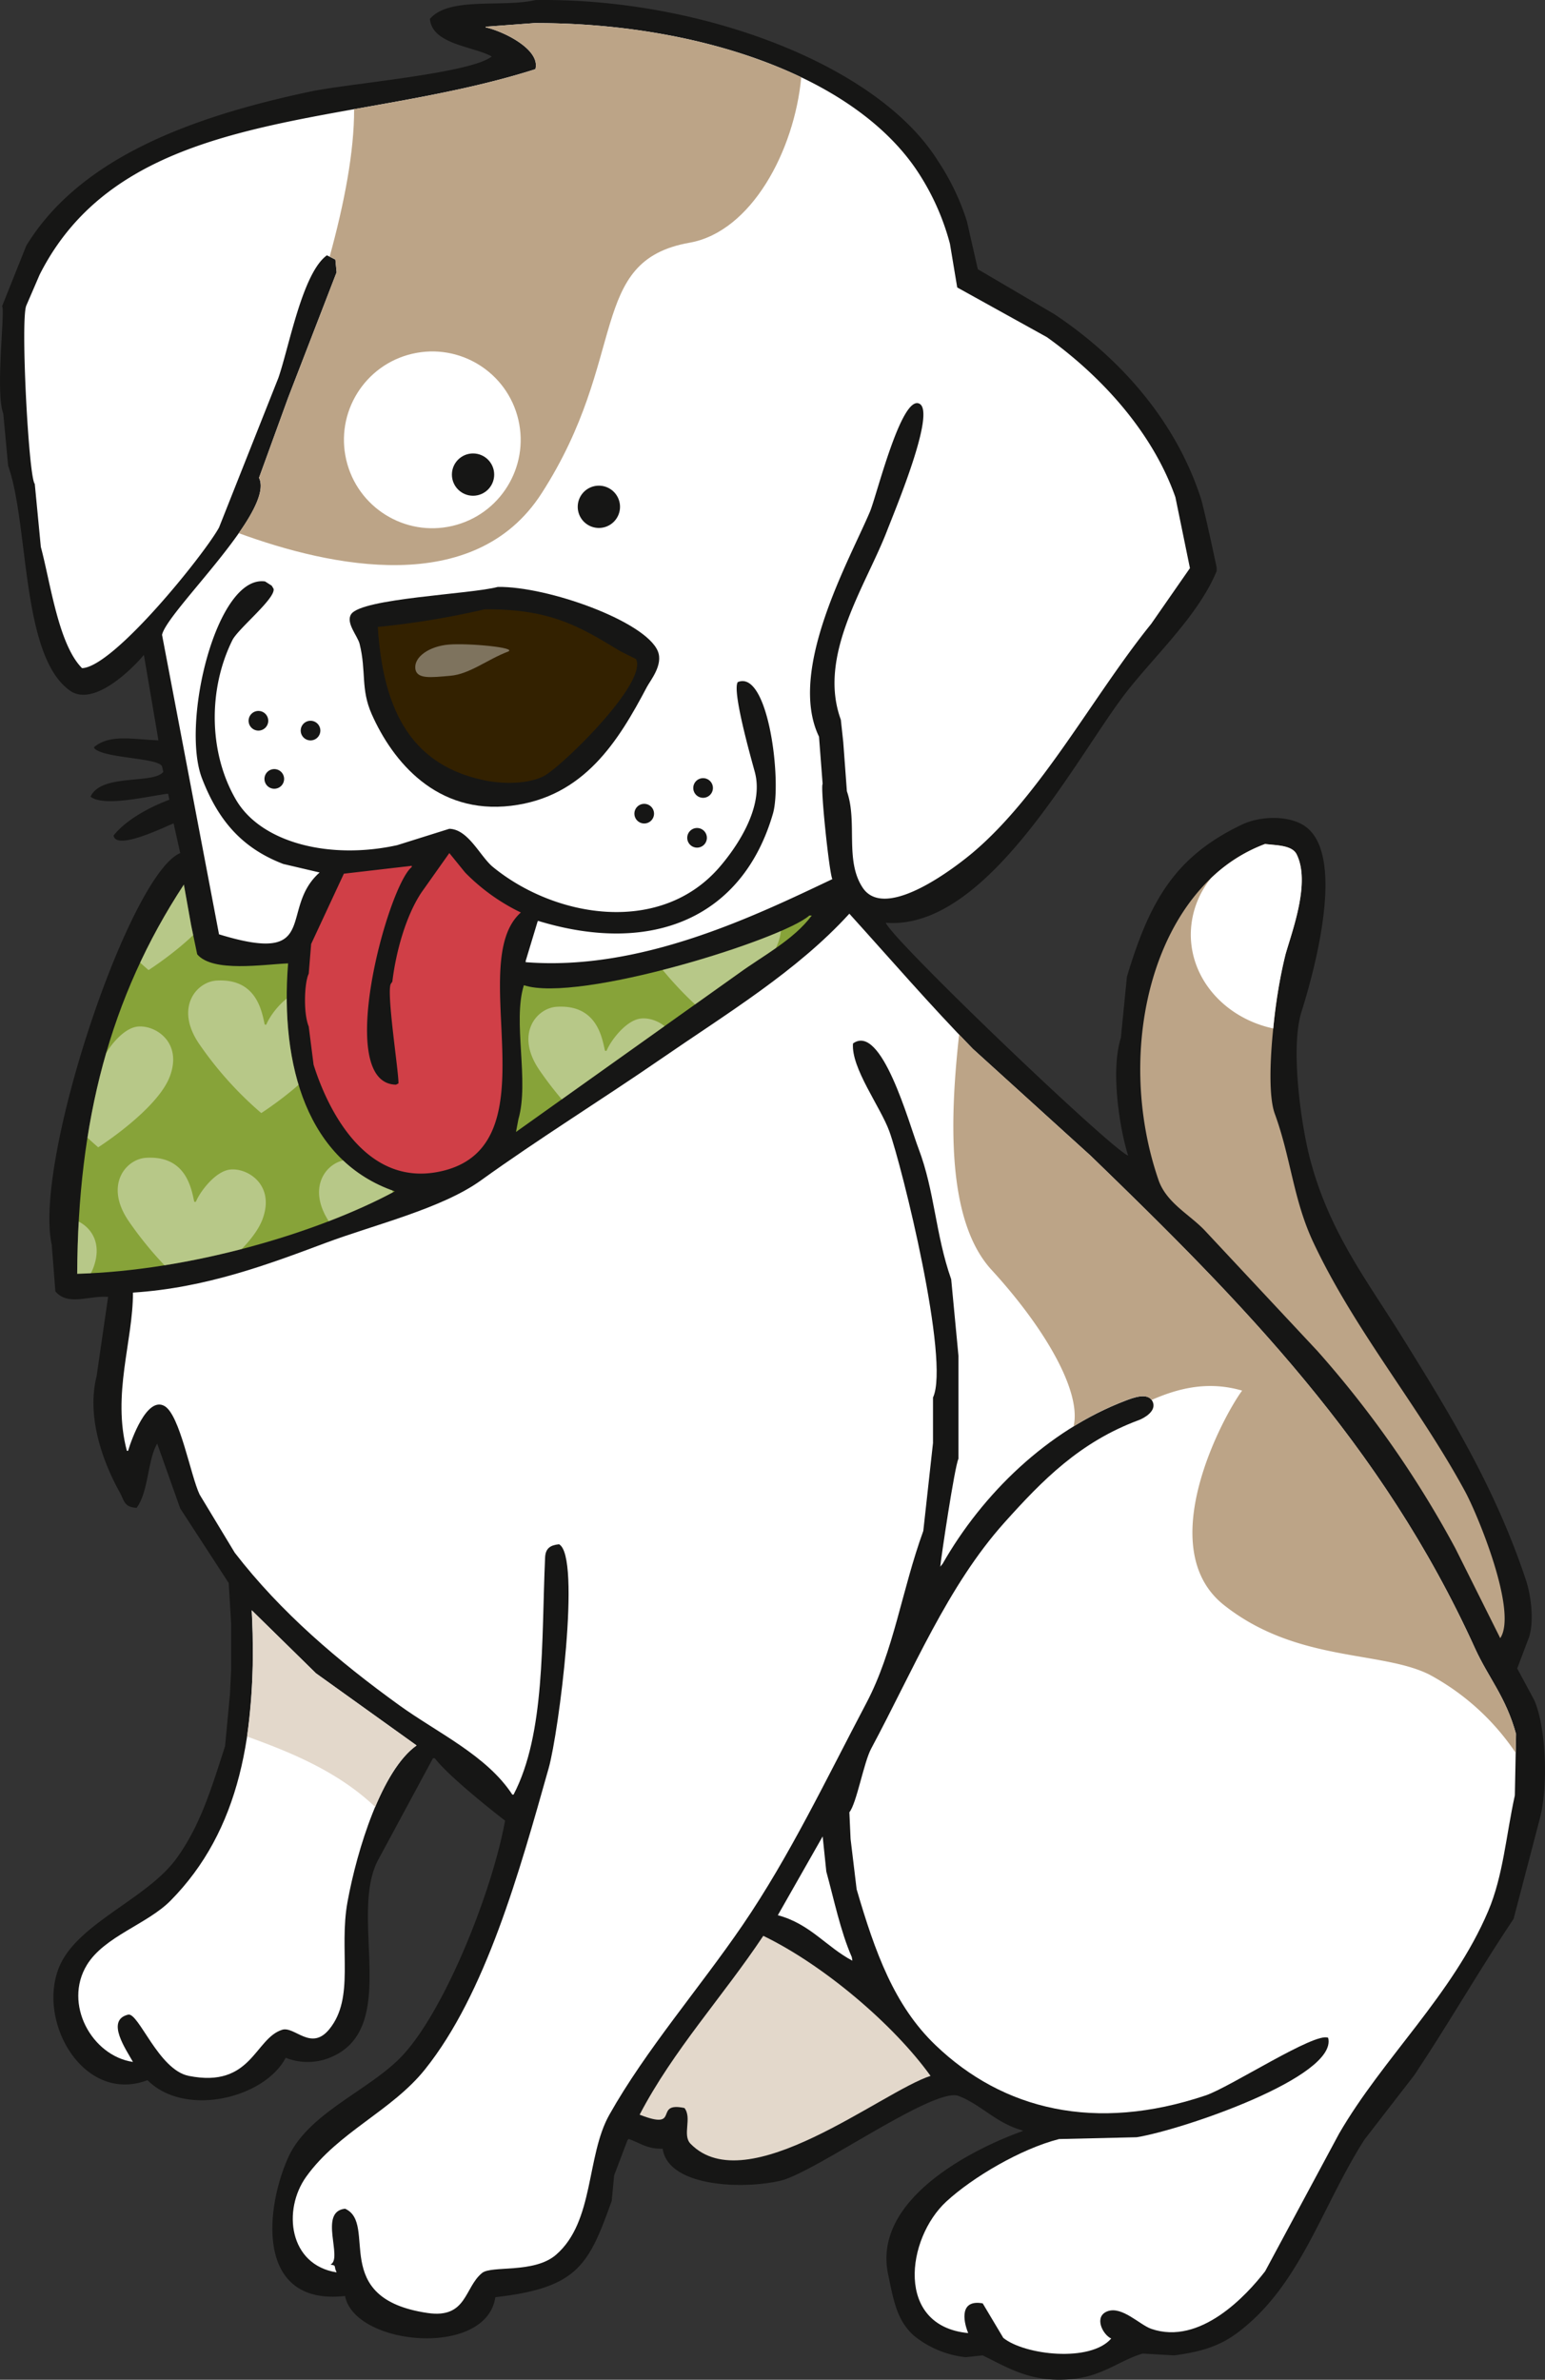
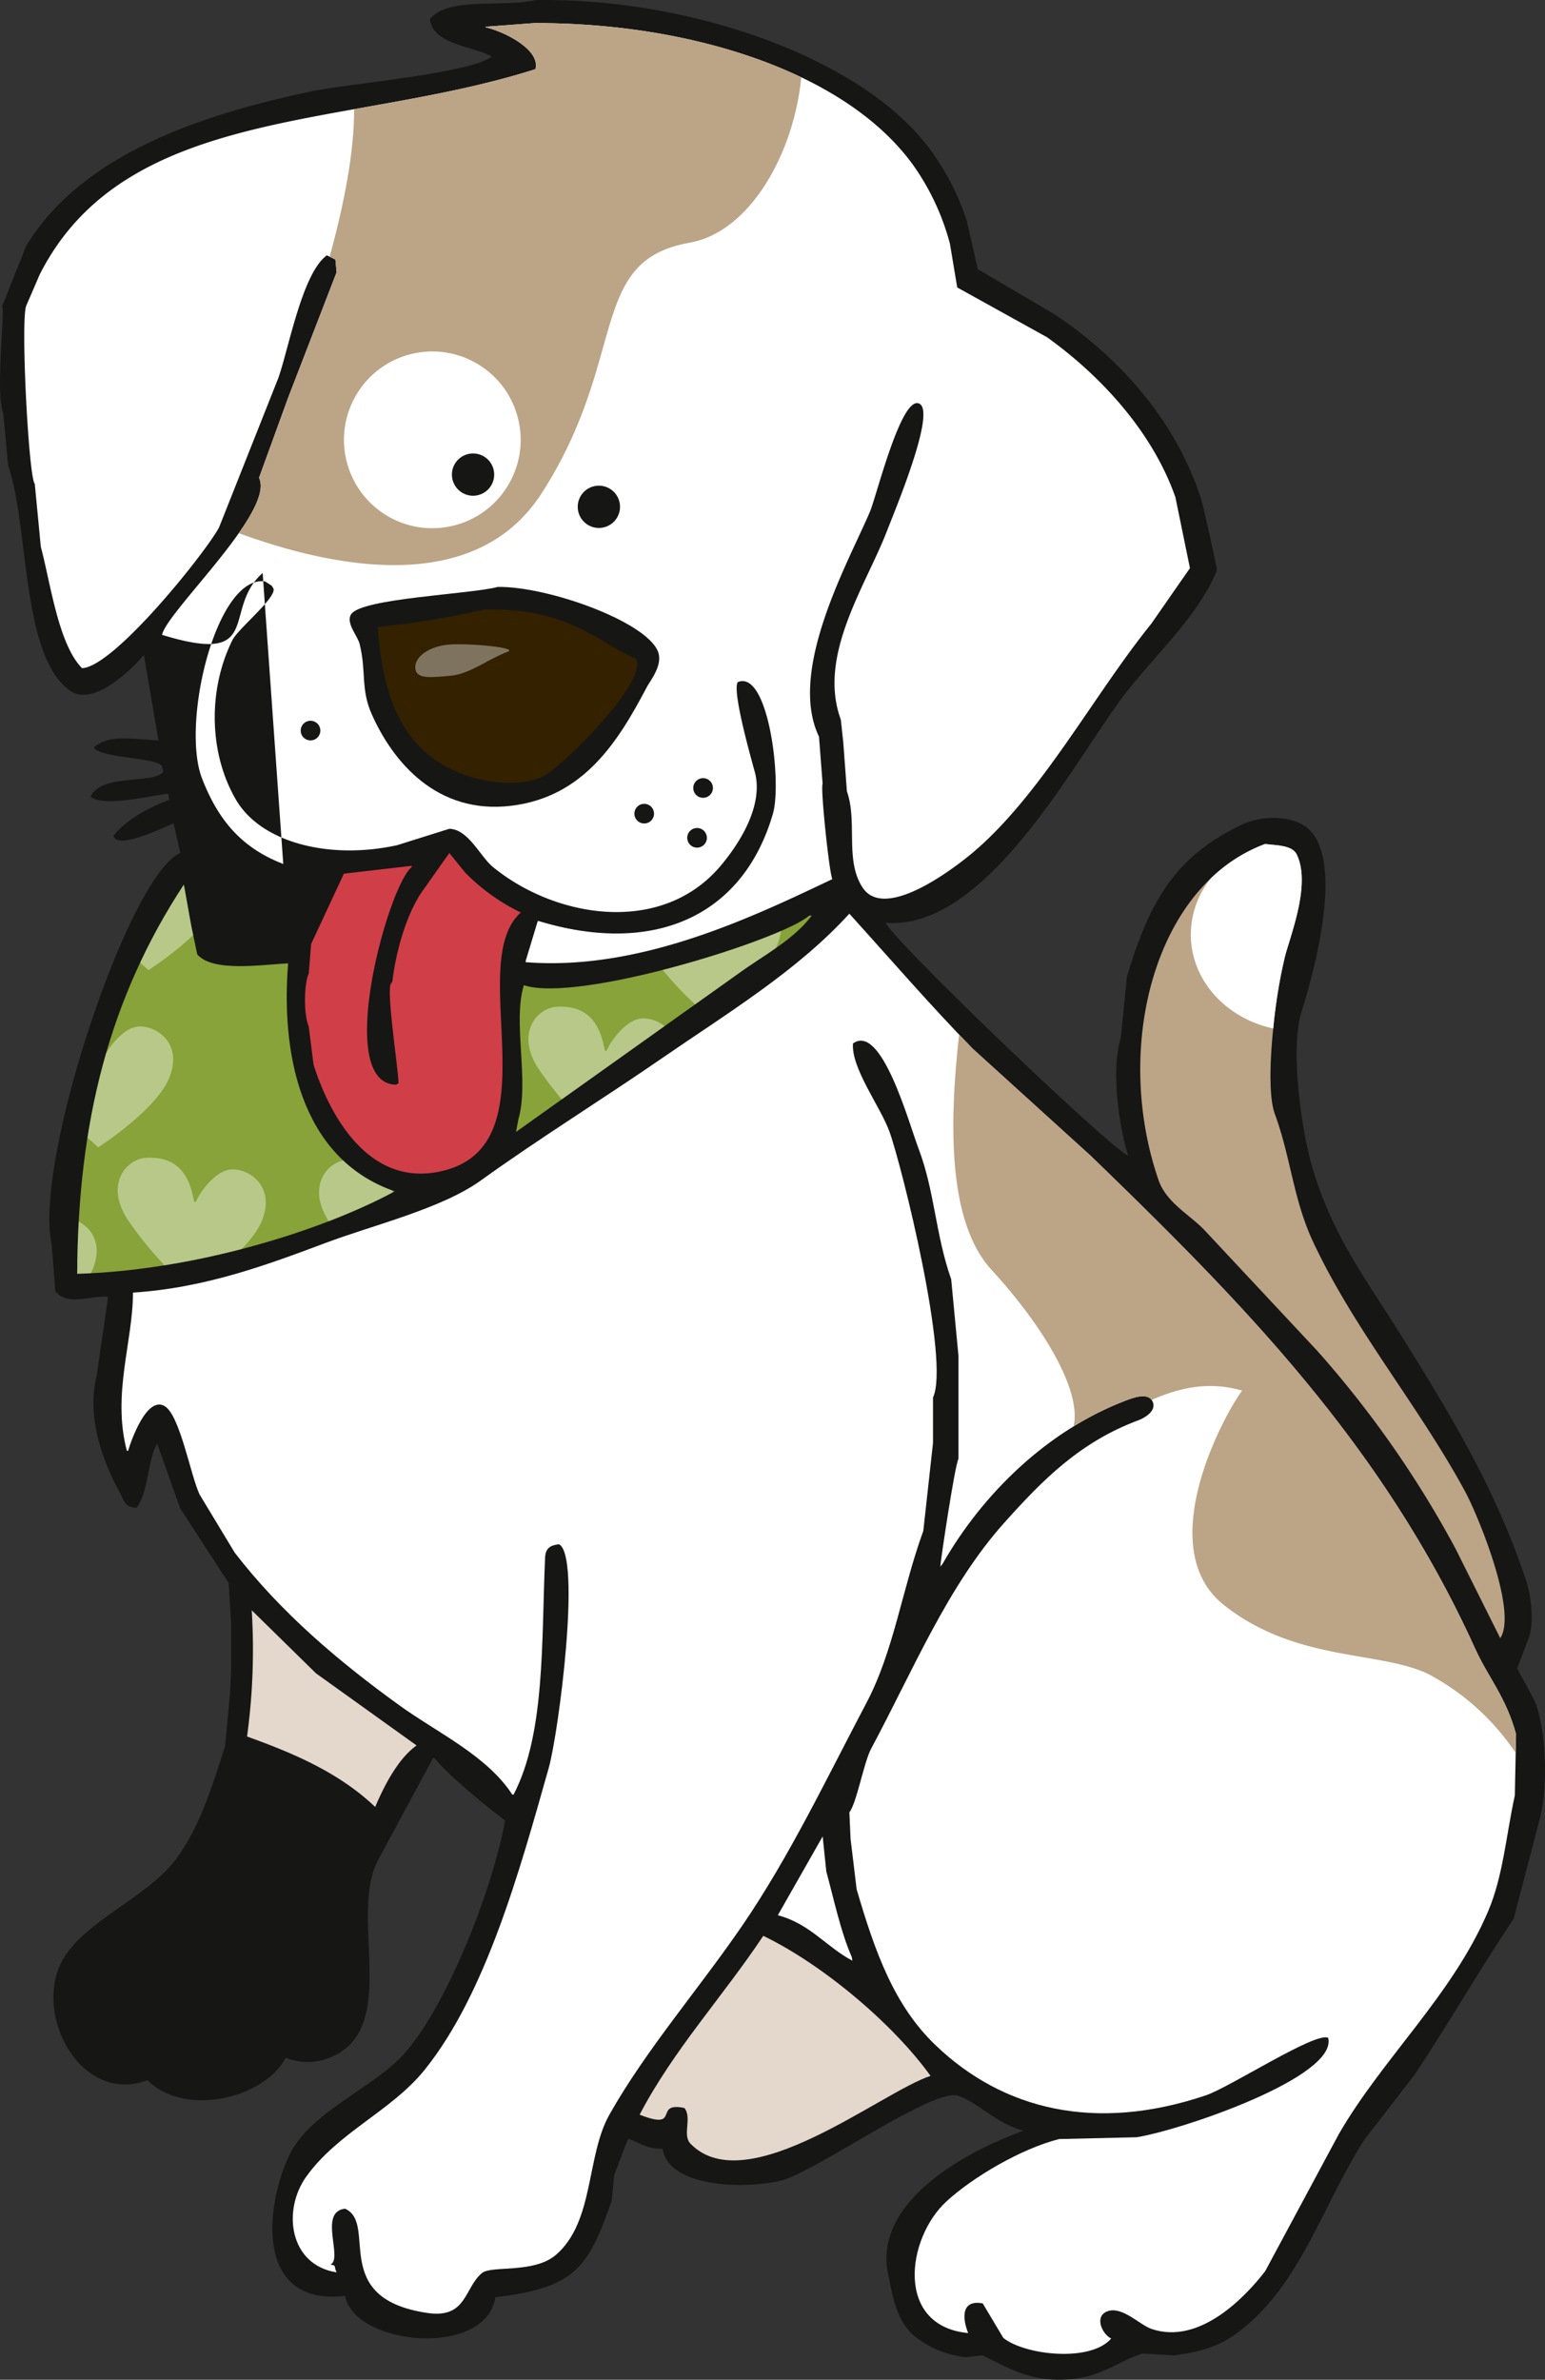
<svg xmlns="http://www.w3.org/2000/svg" width="279.15" height="429.846" viewBox="0 0 279.15 429.846">
  <rect x="0" y="0" width="279.15" height="429.846" fill="#333333" stroke="none" />
  <defs>
    <clipPath id="clip-path">
      <path id="Контур_2069" data-name="Контур 2069" d="M2551.752,1000.511c-4.92,4.375-41.734,15.85-51.577,12.593-2.064,6.559,1.009,17.286-.988,24.2-.144.766-.291,1.533-.436,2.3q20.15-14.343,40.3-28.689c4.493-3.263,9.838-5.989,13.139-10.4Z" fill="none" clip-rule="evenodd" />
    </clipPath>
    <clipPath id="clip-path-2">
      <path id="Контур_2076" data-name="Контур 2076" d="M2438.741,994.925c-13.409,20.418-19.153,42.785-19.272,70.3,20.194-.547,43.258-7.279,57.381-14.893-15.766-5.41-20.75-22.6-19.274-41.173-4.4.172-13.628,1.694-16.426-1.642q-.547-2.628-1.095-5.257Q2439.4,998.592,2438.741,994.925Z" fill="none" clip-rule="evenodd" />
    </clipPath>
  </defs>
  <g id="Сгруппировать_402" data-name="Сгруппировать 402" transform="translate(-2405.521 -835.145)">
    <path id="Контур_2043" data-name="Контур 2043" d="M2502.256,835.157c29.248-.449,61.67,11.384,72.711,29.019a43.127,43.127,0,0,1,5.257,10.95q.984,4.326,1.97,8.651,6.9,4.052,13.8,8.1c11.49,7.642,21.833,18.888,26.5,33.289.575,1.772,2.854,12.439,2.848,12.484v.658c-3.323,8.052-11.233,15.306-16.427,22.009-8.883,11.467-24.96,43.009-43.365,41.5,1.541,3.466,40.872,41.043,43.8,42.051-1.458-4.54-3.237-15.229-1.315-21.244q.547-5.531,1.1-11.061c4.116-13.718,8.7-21.721,20.806-27.485,3.463-1.648,9.018-1.729,11.828.656,6.579,5.586,1.5,24.928-1.1,33.182-2.042,6.477-.072,20.346,1.532,26.5,3.43,13.145,10.209,21.881,16.427,31.868,8.872,14.255,16.957,27.416,22.557,44.13.909,2.709,1.545,7.151.657,10.3q-1.1,2.9-2.189,5.8l3.065,5.7c2.146,4.819,2.537,15.313,1.095,21.133q-2.406,9.2-4.818,18.4c-6.38,9.535-11.687,18.855-17.959,28.252q-4.488,5.8-8.979,11.607c-7.772,12.147-11.591,26.445-23,34.932-3.155,2.349-6.419,3.39-11.388,4.052q-2.846-.164-5.693-.328c-3.868,1.119-6.876,3.776-11.827,4.489-7.954,1.146-12.624-2.03-17.083-4.161q-1.533.162-3.066.329a17.85,17.85,0,0,1-9.418-3.944c-3.1-2.824-3.651-6.547-4.6-11.058-2.852-13.557,15.358-22.647,24.311-25.844v-.11c-4.732-1.263-7.681-4.8-11.61-6.242-4.461-1.634-26.04,13.924-32.192,15.33-7.049,1.614-20.252,1.037-21.246-5.8-2.719.113-4.109-1.053-6.131-1.752-.073.074-.148.146-.221.22q-1.2,3.174-2.408,6.352-.219,2.3-.436,4.6c-4.178,11.673-6.164,15.712-21.027,17.41-1.636,11.006-25.413,8.8-27.158-.219-16.1,1.787-14.5-15.555-10.293-24.967,3.679-8.222,14.95-12.236,20.807-18.615,7.582-8.266,16.02-29.307,18.4-42.272-3.237-2.511-10.294-8.167-12.7-11.277h-.328q-4.872,9.033-9.746,18.069c-5.823,10.191,4.306,31.107-9.2,36.136a10.661,10.661,0,0,1-7.665-.109c-3.743,7.24-18.131,10.889-24.967,4.051-11.444,4.345-20.02-10.418-15.988-20.368,3.227-7.968,15.9-12.308,21.244-19.71,4.273-5.918,6.229-12.413,8.76-20.26q.438-4.653.875-9.307.112-2.191.22-4.381v-8.431q-.218-3.669-.438-7.338l-8.76-13.469q-2.082-5.856-4.161-11.717c-1.754,2.99-1.557,8.715-3.724,11.608-2.3-.143-2.191-1.276-3.066-2.848-2.333-4.19-6.187-12.846-4.162-20.916q1.04-7.169,2.081-14.344c-3.5-.269-7.217,1.7-9.526-.986q-.33-4.217-.658-8.432c-3.357-15.113,14.057-66.947,23.216-70.741q-.6-2.682-1.2-5.366c-2.047.831-10.414,4.927-10.842,2.191,2.244-2.825,6.447-5.113,10.074-6.461-.072-.364-.146-.731-.219-1.095-3.767.457-11.528,2.44-14.016.547,1.913-4.253,11.37-2.207,13.141-4.49-.074-.328-.146-.657-.22-.986-.729-1.607-10.457-1.4-12.264-3.284v-.219c2.92-2.39,7.109-1.352,11.608-1.205q-1.315-7.719-2.629-15.439c-1.719,2.121-8.965,9.576-13.36,6.46-8.883-6.3-7.367-29.886-11.17-40.627q-.436-4.709-.876-9.417c-1.485-3.862.387-18.776-.217-19.383q2.188-5.475,4.379-10.95c9.755-15.955,30.068-23.318,51.249-27.815,6.971-1.48,28.907-3.252,32.852-6.351l-.219-.11c-3.22-1.715-10.6-2.123-10.951-6.679C2486.656,834.49,2496.312,836.544,2502.256,835.157Z" fill="#161615" fill-rule="evenodd" />
-     <path id="Контур_2044" data-name="Контур 2044" d="M2502.035,839.318l-8.76.657v.11c3.345.758,9.94,4.032,8.981,7.555-34,10.835-74.045,6.387-89.576,37.123q-1.2,2.793-2.41,5.585c-1.071,2.561.44,31.145,1.533,32.194q.549,5.694,1.095,11.39c1.737,6.424,3.168,17.611,7.447,21.9,5.738-.186,22.161-20.666,24.748-25.4q5.364-13.523,10.732-27.048c1.952-5.64,4.342-18.949,8.76-22.12l1.532.766q.111,1.15.22,2.3-4.38,11.332-8.761,22.667-2.626,7.227-5.256,14.456c2.977,6-16.595,24.058-17.521,28.362l10.294,54.094c18.569,5.693,10.692-4.557,18.176-11.169L2456.7,991.2c-7.519-2.884-11.767-7.927-14.674-15.44-3.861-9.98,2.589-36.837,11.389-35.59l1.2.766c.108.182.22.366.328.548.455,1.719-6.409,7.209-7.446,9.309-4.438,8.976-4.231,20.431.658,28.8,4.567,7.819,16.988,10.887,29.128,8.213l9.417-2.957c3.439.063,5.578,5.012,7.886,6.9,11.3,9.238,30.311,12.356,40.954,0,2.606-3.025,8.176-10.531,6.351-17.194-.821-2.993-4.109-14.67-3.067-16.206,5.553-2.3,8,18.071,6.352,23.761-5.378,18.538-21.472,25.745-42.378,19.384h-.112q-1.092,3.612-2.187,7.227v.219c20.782,1.646,41.254-8.285,55.408-15-.586-1.253-2.189-16.746-1.752-17.192q-.33-4.272-.656-8.541c-5.791-12,5.479-31.829,9.2-40.627,1.211-2.865,5.723-21.327,8.98-19.492,2.912,1.641-4.359,18.976-5.914,23-3.867,9.987-12.572,22.464-8.322,34.057l.438,4.05q.328,4.436.656,8.871c1.967,5.589-.422,12.466,2.848,17.411,4.215,6.372,17.648-4.424,19.928-6.351,12.354-10.431,21.849-28.5,32.2-41.284q3.5-5.035,7.007-10.074-1.311-6.406-2.627-12.813c-4.211-12-13.692-22.1-23.215-28.909l-16.207-8.98-1.314-7.884a44.049,44.049,0,0,0-6.351-13.8C2558.877,848.325,2530.63,839.23,2502.035,839.318Z" fill="#fff" fill-rule="evenodd" />
+     <path id="Контур_2044" data-name="Контур 2044" d="M2502.035,839.318l-8.76.657v.11c3.345.758,9.94,4.032,8.981,7.555-34,10.835-74.045,6.387-89.576,37.123q-1.2,2.793-2.41,5.585c-1.071,2.561.44,31.145,1.533,32.194q.549,5.694,1.095,11.39c1.737,6.424,3.168,17.611,7.447,21.9,5.738-.186,22.161-20.666,24.748-25.4q5.364-13.523,10.732-27.048c1.952-5.64,4.342-18.949,8.76-22.12l1.532.766q.111,1.15.22,2.3-4.38,11.332-8.761,22.667-2.626,7.227-5.256,14.456c2.977,6-16.595,24.058-17.521,28.362c18.569,5.693,10.692-4.557,18.176-11.169L2456.7,991.2c-7.519-2.884-11.767-7.927-14.674-15.44-3.861-9.98,2.589-36.837,11.389-35.59l1.2.766c.108.182.22.366.328.548.455,1.719-6.409,7.209-7.446,9.309-4.438,8.976-4.231,20.431.658,28.8,4.567,7.819,16.988,10.887,29.128,8.213l9.417-2.957c3.439.063,5.578,5.012,7.886,6.9,11.3,9.238,30.311,12.356,40.954,0,2.606-3.025,8.176-10.531,6.351-17.194-.821-2.993-4.109-14.67-3.067-16.206,5.553-2.3,8,18.071,6.352,23.761-5.378,18.538-21.472,25.745-42.378,19.384h-.112q-1.092,3.612-2.187,7.227v.219c20.782,1.646,41.254-8.285,55.408-15-.586-1.253-2.189-16.746-1.752-17.192q-.33-4.272-.656-8.541c-5.791-12,5.479-31.829,9.2-40.627,1.211-2.865,5.723-21.327,8.98-19.492,2.912,1.641-4.359,18.976-5.914,23-3.867,9.987-12.572,22.464-8.322,34.057l.438,4.05q.328,4.436.656,8.871c1.967,5.589-.422,12.466,2.848,17.411,4.215,6.372,17.648-4.424,19.928-6.351,12.354-10.431,21.849-28.5,32.2-41.284q3.5-5.035,7.007-10.074-1.311-6.406-2.627-12.813c-4.211-12-13.692-22.1-23.215-28.909l-16.207-8.98-1.314-7.884a44.049,44.049,0,0,0-6.351-13.8C2558.877,848.325,2530.63,839.23,2502.035,839.318Z" fill="#fff" fill-rule="evenodd" />
    <path id="Контур_2045" data-name="Контур 2045" d="M2495.465,941.159c9.058-.126,26.684,6.219,28.91,11.606,1.016,2.463-1.34,5.265-1.973,6.463-5.142,9.744-11.326,19.869-24.529,21.462-13.466,1.625-21.4-8.007-25.185-16.535-2.032-4.574-.95-7.679-2.19-12.7-.355-1.445-2.555-3.816-1.533-5.366C2470.876,943.189,2490.548,942.482,2495.465,941.159Z" fill="#161615" fill-rule="evenodd" />
    <path id="Контур_2046" data-name="Контур 2046" d="M2493.057,945.21a149.618,149.618,0,0,1-19.274,3.176c.944,14.951,5.975,24.95,19.274,27.705,3.435.712,7.939.671,10.73-.767,3.067-1.579,18.846-16.85,16.647-21.135q-1.425-.71-2.848-1.424C2510.414,948.423,2505.079,945.08,2493.057,945.21Z" fill="#332100" fill-rule="evenodd" />
    <path id="Контур_2047" data-name="Контур 2047" d="M2634.1,987.588c-20,7.412-27.5,36.714-19.272,60.667,1.422,4.145,5.571,6.213,8.32,9.088q10.187,10.9,20.371,21.791a186.952,186.952,0,0,1,24.965,35.7q4.052,8.1,8.1,16.206c3.186-4.772-4.07-22.293-6.352-26.5-8.392-15.475-19.868-28.971-27.377-44.9-3.689-7.828-4.043-15.2-7.007-23.326-2.032-5.57.389-23.449,1.971-28.908,1.287-4.442,4.474-12.951,1.972-17.96C2638.953,987.768,2636.08,987.853,2634.1,987.588Z" fill="#bca487" fill-rule="evenodd" />
    <path id="Контур_2048" data-name="Контур 2048" d="M2486.705,989.231q-2.517,3.559-5.038,7.118c-2.878,4.325-4.634,10.893-5.256,16.1-.071.11-.145.219-.219.328-1,.956,1.459,16.5,1.316,18.068-.148.073-.293.147-.44.219-11.277-.166-1.45-35.912,2.848-39.311v-.22l-12.266,1.424-5.912,12.7q-.219,2.685-.437,5.367c-.77,1.519-1.018,7.074,0,9.528q.437,3.448.876,6.9c2.688,8.552,9.77,22.529,23.432,19.162,20-4.924,3.764-37.54,14.018-46.647a35.879,35.879,0,0,1-10.074-7.229Q2488.128,990.983,2486.705,989.231Z" fill="#d03f47" fill-rule="evenodd" />
    <path id="Контур_2049" data-name="Контур 2049" d="M2438.741,994.925c-13.409,20.418-19.153,42.785-19.272,70.3,20.194-.547,43.258-7.279,57.381-14.893-15.766-5.41-20.75-22.6-19.274-41.173-4.4.172-13.628,1.694-16.426-1.642q-.547-2.628-1.095-5.257Q2439.4,998.592,2438.741,994.925Z" fill="#87a339" fill-rule="evenodd" />
    <path id="Контур_2050" data-name="Контур 2050" d="M2558.979,1000.183c-9.474,10.4-22.2,18.07-33.948,26.172-10.625,7.324-22.178,14.482-32.631,22.01-7.09,5.1-19.275,8-28.033,11.279-10.366,3.881-21.7,8.141-34.824,8.979.021,8.785-3.807,18.326-1.1,28.582h.219c.614-2.059,3.408-9.883,6.571-8.1,2.794,1.57,4.71,12.52,6.351,15.988q3.179,5.256,6.352,10.512c8.312,10.77,18.688,19.592,29.787,27.6,6.814,4.916,15.773,9.037,20.366,16.1h.219c5.756-11,5.026-27.67,5.7-42.817.074-1.68.937-2.244,2.516-2.408,4.054,2.123-.047,33.978-1.86,40.408-5.306,18.8-11.387,40.736-22.34,54.424-6.045,7.557-15.644,11.287-21.463,19.383-4.346,6.049-3.109,15.951,5.476,17.3-.072-.182-.146-.364-.22-.547-.15-.905-.139-.635-.875-.877,2.289-1.057-2.244-9.561,2.627-10.075,6.024,2.7-3.041,16.2,14.9,18.836,7.14,1.053,6.62-4.6,9.853-7.226,1.727-1.4,9.393.146,13.361-3.287,6.945-6.008,5.427-17.817,9.636-25.295,6.614-11.744,16.3-22.877,24.091-34.276,8.489-12.427,15.12-26.394,22.341-40.08,4.987-9.453,6.389-20.357,10.292-31.1q.876-7.94,1.752-15.879v-8.213c3.114-6.59-5.612-41.8-7.884-48.072-1.606-4.436-6.941-11.455-6.57-15.88,5.157-3.756,10.124,14.479,11.826,18.946,2.946,7.721,3.038,15.453,5.915,23.652q.654,6.9,1.311,13.8v18.617c-.682,1.325-3.2,18.225-3.283,19.493.146-.184.292-.368.437-.549,7.141-12.516,18.826-24.031,33.071-29.457,1.322-.5,3.967-1.526,4.819.109.925,1.776-1.609,3.1-2.408,3.4-10.676,3.947-17.438,10.845-24.312,18.507-10.281,11.461-16.5,26.68-24.092,40.846-1.352,2.522-2.632,9.914-3.941,11.5q.109,2.412.219,4.821.547,4.544,1.094,9.087c3.34,11.411,6.784,20.991,14.237,28.143,12.214,11.723,28.919,15.789,48.839,9.09,4.38-1.473,19.856-11.561,22.119-10.4,1.8,7.052-26.484,16.662-34.6,17.959q-7.008.167-14.018.328c-6.874,1.746-15.6,6.884-20.368,11.281-7.226,6.662-9.3,22.5,3.943,23.762-.979-2.424-1.451-6.1,2.628-5.366l3.724,6.243c3.877,3.113,15.736,4.459,19.491.109-1.577-.73-3.182-4.006-.656-4.93,2.617-.957,5.823,2.463,7.884,3.176,8.88,3.078,17.29-6.129,20.587-10.4q6.678-12.428,13.359-24.858c7.935-13.7,20.518-25.074,26.938-40.187,2.715-6.387,3.225-13.656,4.819-20.916q.109-5.532.219-11.061c-1.854-6.754-4.976-10.113-7.447-15.55-16.748-36.872-42.272-62.653-69.426-88.918q-10.622-9.636-21.246-19.274C2573.547,1016.665,2566.467,1008.451,2558.979,1000.183Z" fill="#fff" fill-rule="evenodd" />
    <path id="Контур_2051" data-name="Контур 2051" d="M2551.752,1000.511c-4.92,4.375-41.734,15.85-51.577,12.593-2.064,6.559,1.009,17.286-.988,24.2-.144.766-.291,1.533-.436,2.3q20.15-14.343,40.3-28.689c4.493-3.263,9.838-5.989,13.139-10.4Z" fill="#87a339" fill-rule="evenodd" />
-     <path id="Контур_2052" data-name="Контур 2052" d="M2451.006,1126.005c1.093,22.254-2.229,39.856-14.674,52.452-4.207,4.259-11.961,6.443-15.11,11.607-4.292,7.033.878,16.424,8.321,17.521-1.19-2.166-5-7.531-.877-8.541,1.889-.46,5.485,9.969,10.951,11.061,11.365,2.271,11.886-6.719,16.864-8.322,2.263-.731,5.232,3.951,8.542-.11,4.657-5.714,1.686-14.25,3.286-23,1.746-9.549,6.2-23.816,12.483-28.254l-18.179-13.031Z" fill="#fff" fill-rule="evenodd" />
    <path id="Контур_2053" data-name="Контур 2053" d="M2554.16,1166.849q-4.05,7.119-8.1,14.236c5.857,1.565,8.751,5.729,13.469,8.213-.036-.218-.072-.437-.11-.658-2.04-4.639-3.268-10.619-4.6-15.439Q2554.49,1170.027,2554.16,1166.849Z" fill="#fff" fill-rule="evenodd" />
    <path id="Контур_2054" data-name="Контур 2054" d="M2543.429,1184.808c-7.2,10.836-16.278,20.666-22.339,32.305,7.628,2.988,2.34-2.424,8.1-1.205,1.413,1.808-.443,4.885,1.1,6.461,10.177,10.424,34.543-9.422,43.362-12.264C2566.952,1200.793,2554.3,1190.06,2543.429,1184.808Z" fill="#e3d8cb" fill-rule="evenodd" />
    <path id="Контур_2055" data-name="Контур 2055" d="M2517.545,926.69a3.819,3.819,0,1,1-3.818-3.82A3.819,3.819,0,0,1,2517.545,926.69Z" fill="#161615" fill-rule="evenodd" />
    <path id="Контур_2056" data-name="Контур 2056" d="M2497.279,952.855c-3.713,1.412-6.894,4.056-10.4,4.355s-6.15.675-6.324-1.378,2.522-3.957,6.026-4.257S2499.205,952.122,2497.279,952.855Z" fill="#fff" fill-rule="evenodd" opacity="0.37" />
    <g id="Сгруппировать_392" data-name="Сгруппировать 392">
      <path id="Контур_2057" data-name="Контур 2057" d="M2502.035,839.318l-8.76.657v.11c3.345.758,9.94,4.032,8.981,7.555-10.639,3.391-21.869,5.285-32.754,7.229.025,7.685-1.783,17.056-4.422,26.637l1.037.519q.111,1.15.22,2.3-4.38,11.332-8.761,22.667-2.626,7.227-5.256,14.456c1.074,2.166-.8,5.908-3.664,10,16.6,6.084,42.562,11.675,54.709-7.175,15.824-24.552,8.185-42.013,26.737-45.287,11.147-1.967,18.936-16.543,20.189-29.878C2536.739,842.625,2519.455,839.264,2502.035,839.318Z" fill="#bca487" />
    </g>
    <circle id="Эллипс_143" data-name="Эллипс 143" cx="15.963" cy="15.963" r="15.963" transform="matrix(0.974, -0.227, 0.227, 0.974, 2464.459, 902.668)" fill="#fff" />
    <circle id="Эллипс_144" data-name="Эллипс 144" cx="3.819" cy="3.819" r="3.819" transform="translate(2487.172 917.051)" fill="#161615" />
    <g id="Сгруппировать_393" data-name="Сгруппировать 393">
      <path id="Контур_2058" data-name="Контур 2058" d="M2671.988,1132.793c-16.748-36.872-42.272-62.653-69.426-88.918q-10.622-9.636-21.246-19.274-1.26-1.288-2.5-2.588c-1.637,14.76-2.391,33.506,5.845,42.49,9.785,10.676,16.3,22.075,14.834,28.288a56.186,56.186,0,0,1,9.415-4.676c1.259-.479,3.714-1.424,4.682-.1,4.97-2.189,10.313-3.449,16.356-1.687-3.274,4.365-16.369,28.373-3.274,38.74s28.373,8.183,37.1,12.549a43.7,43.7,0,0,1,15.588,14.123q.035-1.7.067-3.4C2677.581,1141.589,2674.459,1138.23,2671.988,1132.793Z" fill="#bca487" />
    </g>
    <g id="Сгруппировать_394" data-name="Сгруппировать 394">
      <path id="Контур_2059" data-name="Контур 2059" d="M2635.572,1020.912a91.424,91.424,0,0,1,2.251-13.5c1.287-4.442,4.474-12.951,1.972-17.96-.842-1.682-3.715-1.6-5.695-1.862a28.442,28.442,0,0,0-9.771,6.172,16.236,16.236,0,0,0-3.653,10.179C2620.676,1012.191,2627.035,1019.09,2635.572,1020.912Z" fill="#fff" />
    </g>
    <g id="Сгруппировать_395" data-name="Сгруппировать 395">
      <path id="Контур_2060" data-name="Контур 2060" d="M2480.792,1150.423l-18.179-13.031-11.607-11.387a115.911,115.911,0,0,1-.848,22.8c7.619,2.758,16.333,6.219,23.153,12.725C2475.353,1156.679,2477.872,1152.486,2480.792,1150.423Z" fill="#e3d8cb" />
    </g>
-     <path id="Контур_2061" data-name="Контур 2061" d="M2453.986,965.336a1.774,1.774,0,1,1-1.773-1.773A1.773,1.773,0,0,1,2453.986,965.336Z" fill="#161615" fill-rule="evenodd" />
    <path id="Контур_2062" data-name="Контур 2062" d="M2463.4,967.109a1.773,1.773,0,1,1-1.773-1.773A1.773,1.773,0,0,1,2463.4,967.109Z" fill="#161615" fill-rule="evenodd" />
-     <path id="Контур_2063" data-name="Контур 2063" d="M2456.852,975.839a1.774,1.774,0,1,1-1.774-1.774A1.773,1.773,0,0,1,2456.852,975.839Z" fill="#161615" fill-rule="evenodd" />
    <path id="Контур_2064" data-name="Контур 2064" d="M2534.33,977.476a1.774,1.774,0,1,1-1.773-1.774A1.773,1.773,0,0,1,2534.33,977.476Z" fill="#161615" fill-rule="evenodd" />
    <path id="Контур_2065" data-name="Контур 2065" d="M2533.238,986.479a1.773,1.773,0,1,1-1.772-1.774A1.772,1.772,0,0,1,2533.238,986.479Z" fill="#161615" fill-rule="evenodd" />
    <path id="Контур_2066" data-name="Контур 2066" d="M2523.69,982.113a1.773,1.773,0,1,1-1.773-1.772A1.773,1.773,0,0,1,2523.69,982.113Z" fill="#161615" fill-rule="evenodd" />
    <g id="Сгруппировать_398" data-name="Сгруппировать 398">
      <g id="Сгруппировать_397" data-name="Сгруппировать 397" clip-path="url(#clip-path)">
        <g id="Сгруппировать_396" data-name="Сгруппировать 396">
          <path id="Контур_2067" data-name="Контур 2067" d="M2515.154,1024.855a.186.186,0,0,1-.355-.029c-.526-2.43-1.539-8.271-8.684-7.832-3.637.224-7.542,4.866-3.217,11.318a64.6,64.6,0,0,0,11.307,12.611s10.686-6.81,12.939-12.8c2.372-6.3-2.8-9.417-5.931-8.989-2.645.36-5.35,4.015-6.059,5.721" fill="#fff" opacity="0.4" />
          <path id="Контур_2068" data-name="Контур 2068" d="M2534.07,1002.3a.186.186,0,0,1-.356-.029c-.525-2.43-1.539-8.272-8.683-7.832-3.637.224-7.542,4.867-3.217,11.319a64.584,64.584,0,0,0,11.306,12.61s10.686-6.809,12.94-12.8c2.371-6.3-2.8-9.416-5.931-8.988-2.645.36-5.351,4.016-6.059,5.721" fill="#fff" opacity="0.4" />
        </g>
      </g>
    </g>
    <g id="Сгруппировать_401" data-name="Сгруппировать 401">
      <g id="Сгруппировать_400" data-name="Сгруппировать 400" clip-path="url(#clip-path-2)">
        <g id="Сгруппировать_399" data-name="Сгруппировать 399">
          <path id="Контур_2070" data-name="Контур 2070" d="M2440.949,1052.136a.186.186,0,0,1-.355-.029c-.526-2.43-1.539-8.272-8.684-7.832-3.637.225-7.542,4.867-3.217,11.32A64.635,64.635,0,0,0,2440,1068.2s10.685-6.811,12.939-12.8c2.371-6.3-2.8-9.416-5.931-8.988-2.645.359-5.35,4.015-6.059,5.72" fill="#fff" opacity="0.4" />
-           <path id="Контур_2071" data-name="Контур 2071" d="M2453.681,1020.125a.187.187,0,0,1-.357-.028c-.525-2.431-1.539-8.272-8.683-7.832-3.636.223-7.541,4.866-3.216,11.318a64.592,64.592,0,0,0,11.3,12.61s10.686-6.809,12.941-12.8c2.37-6.3-2.8-9.416-5.933-8.988-2.644.36-5.349,4.015-6.057,5.72" fill="#fff" opacity="0.4" />
          <path id="Контур_2072" data-name="Контур 2072" d="M2424.217,1026.31a.186.186,0,0,1-.356-.029c-.525-2.431-1.54-8.272-8.683-7.832-3.637.224-7.543,4.866-3.217,11.318a64.571,64.571,0,0,0,11.306,12.611s10.685-6.81,12.94-12.8c2.369-6.3-2.8-9.418-5.932-8.989-2.645.36-5.35,4.016-6.058,5.721" fill="#fff" opacity="0.4" />
          <path id="Контур_2073" data-name="Контур 2073" d="M2433.31,994.3a.186.186,0,0,1-.355-.029c-.524-2.431-1.539-8.272-8.684-7.832-3.635.224-7.541,4.867-3.216,11.319a64.619,64.619,0,0,0,11.306,12.61s10.686-6.809,12.941-12.8c2.37-6.3-2.8-9.417-5.932-8.988-2.645.36-5.351,4.016-6.06,5.721" fill="#fff" opacity="0.4" />
          <path id="Контур_2074" data-name="Контур 2074" d="M2477.324,1052.5a.186.186,0,0,1-.355-.03c-.525-2.429-1.539-8.271-8.684-7.832-3.636.225-7.541,4.867-3.216,11.321a64.66,64.66,0,0,0,11.306,12.609s10.685-6.811,12.941-12.8c2.369-6.3-2.8-9.416-5.931-8.988-2.646.361-5.352,4.015-6.061,5.721" fill="#fff" opacity="0.4" />
          <path id="Контур_2075" data-name="Контур 2075" d="M2410.394,1060.867a.186.186,0,0,1-.355-.03c-.524-2.431-1.539-8.271-8.684-7.832-3.635.225-7.541,4.868-3.215,11.319a64.589,64.589,0,0,0,11.305,12.611s10.686-6.81,12.941-12.8c2.37-6.3-2.8-9.418-5.932-8.988-2.645.359-5.351,4.016-6.06,5.721" fill="#fff" opacity="0.4" />
        </g>
      </g>
    </g>
  </g>
</svg>